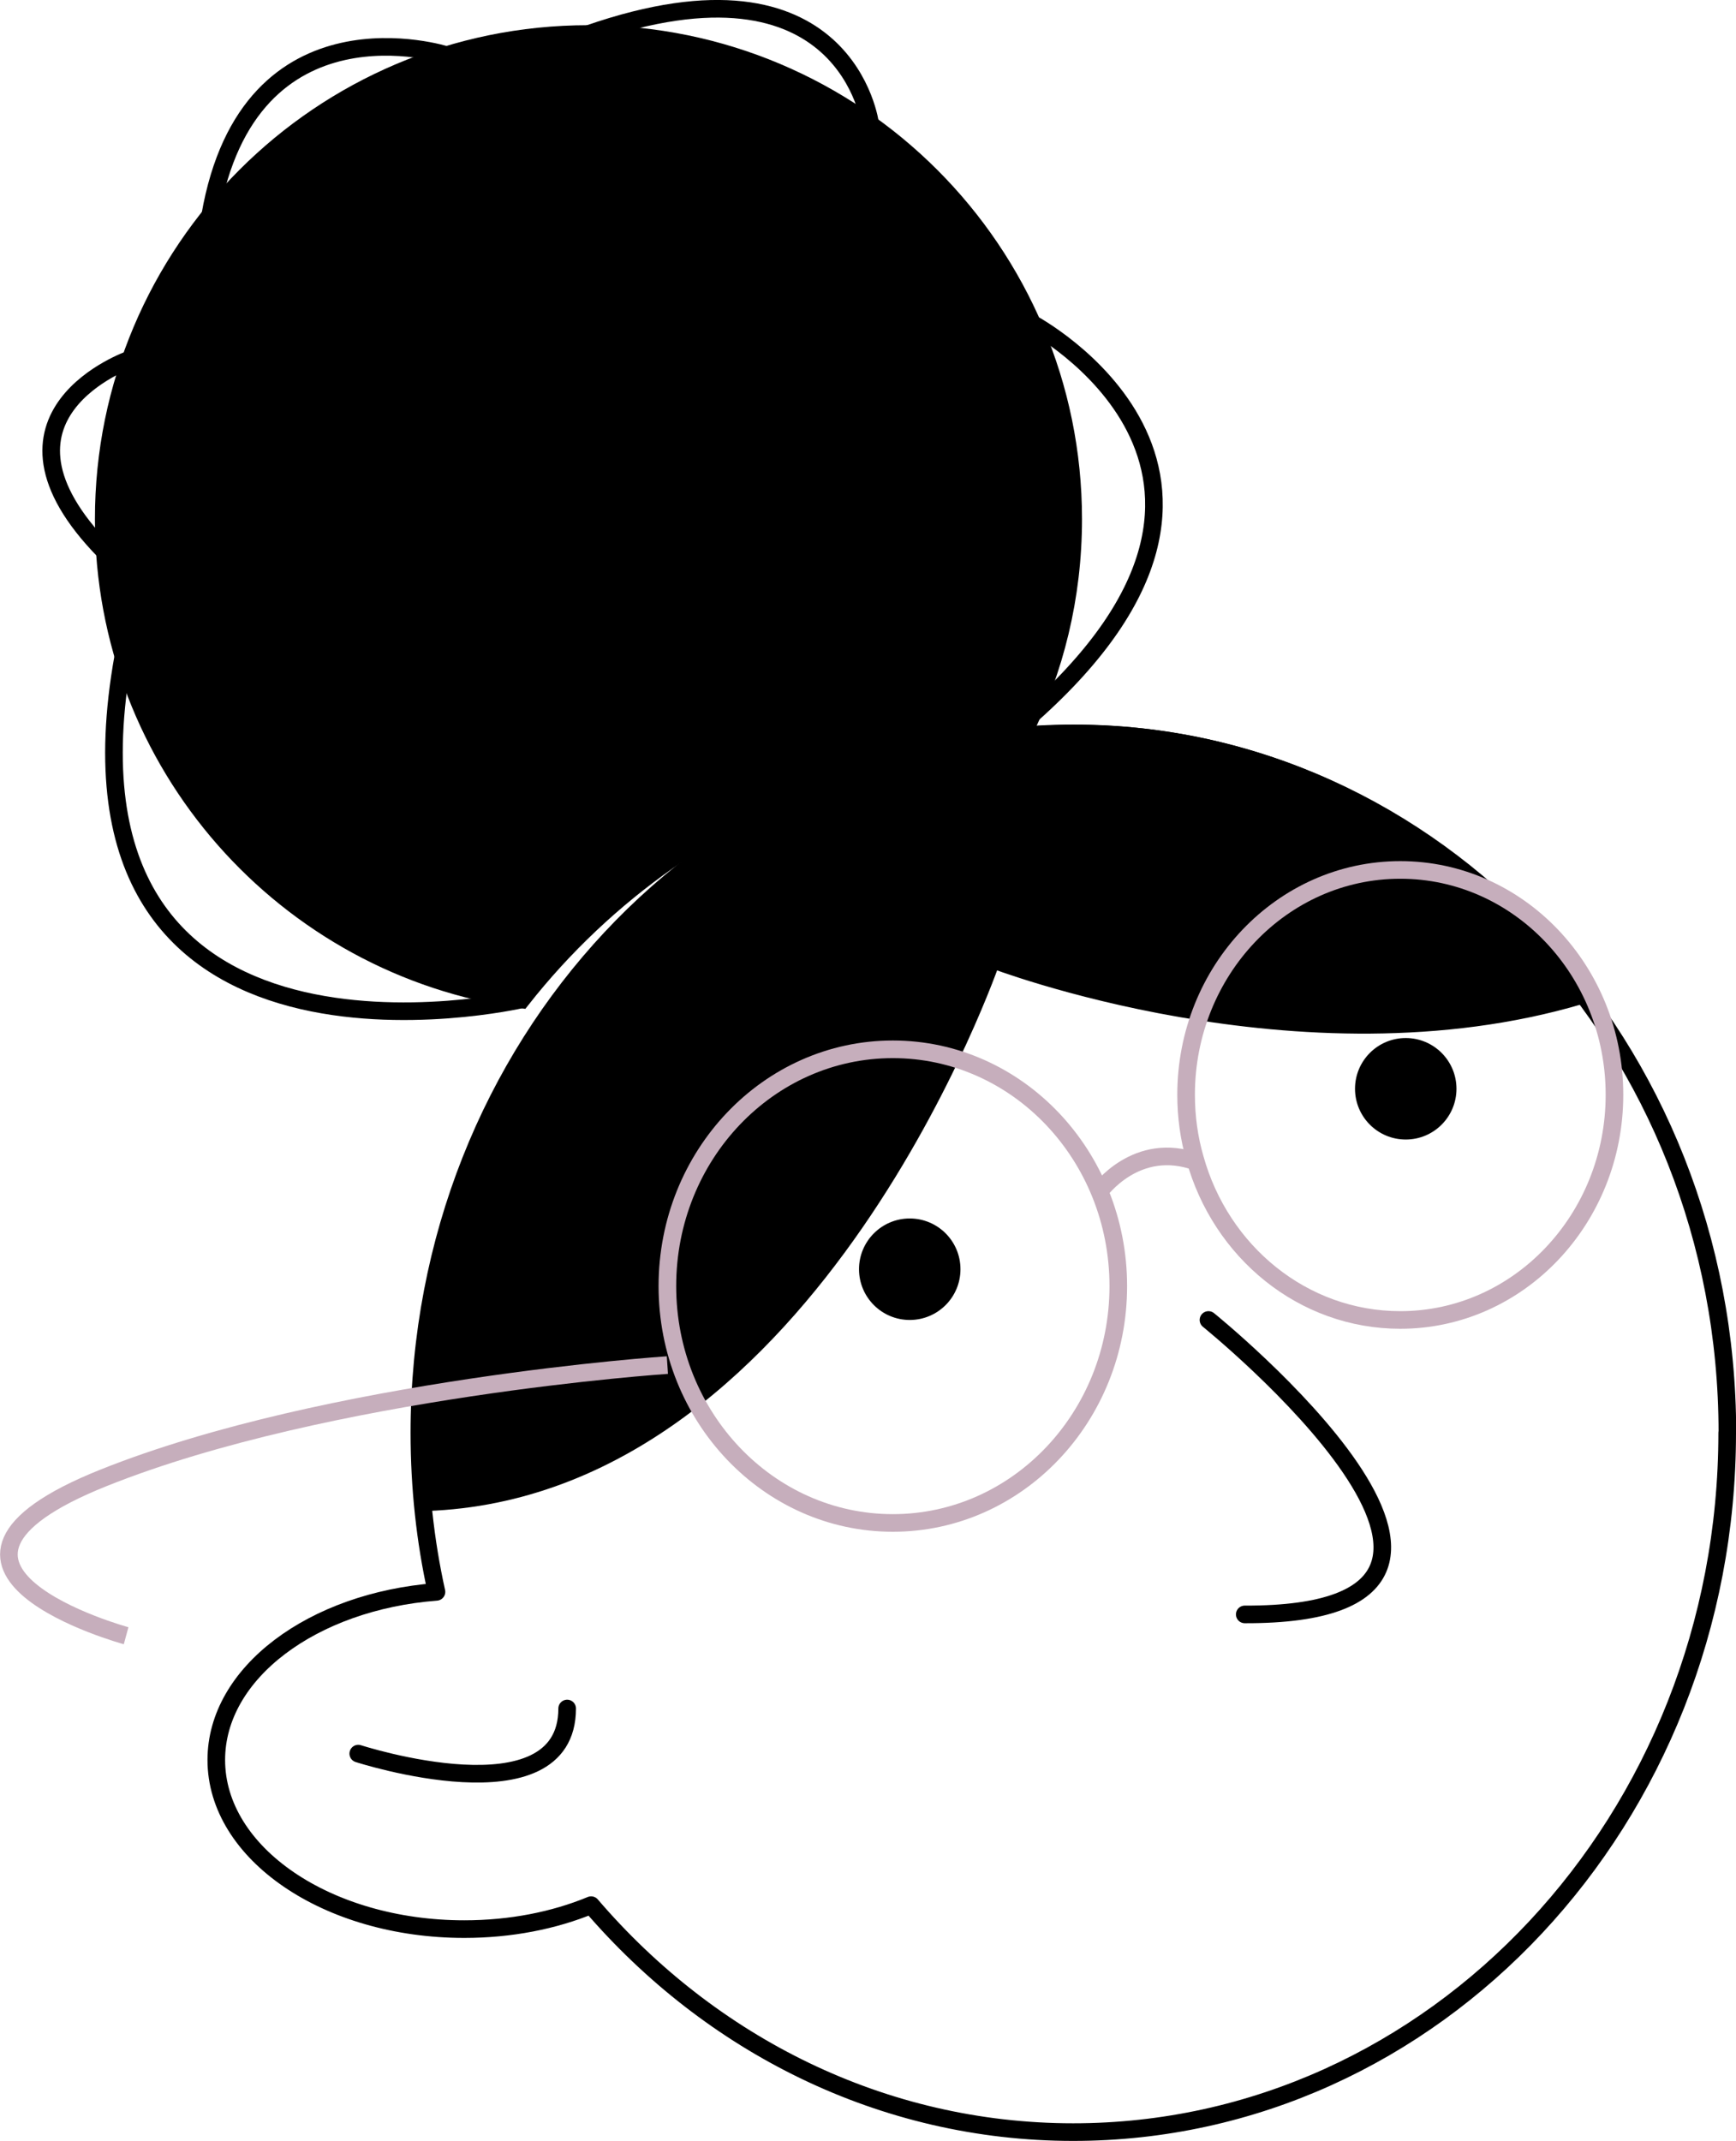
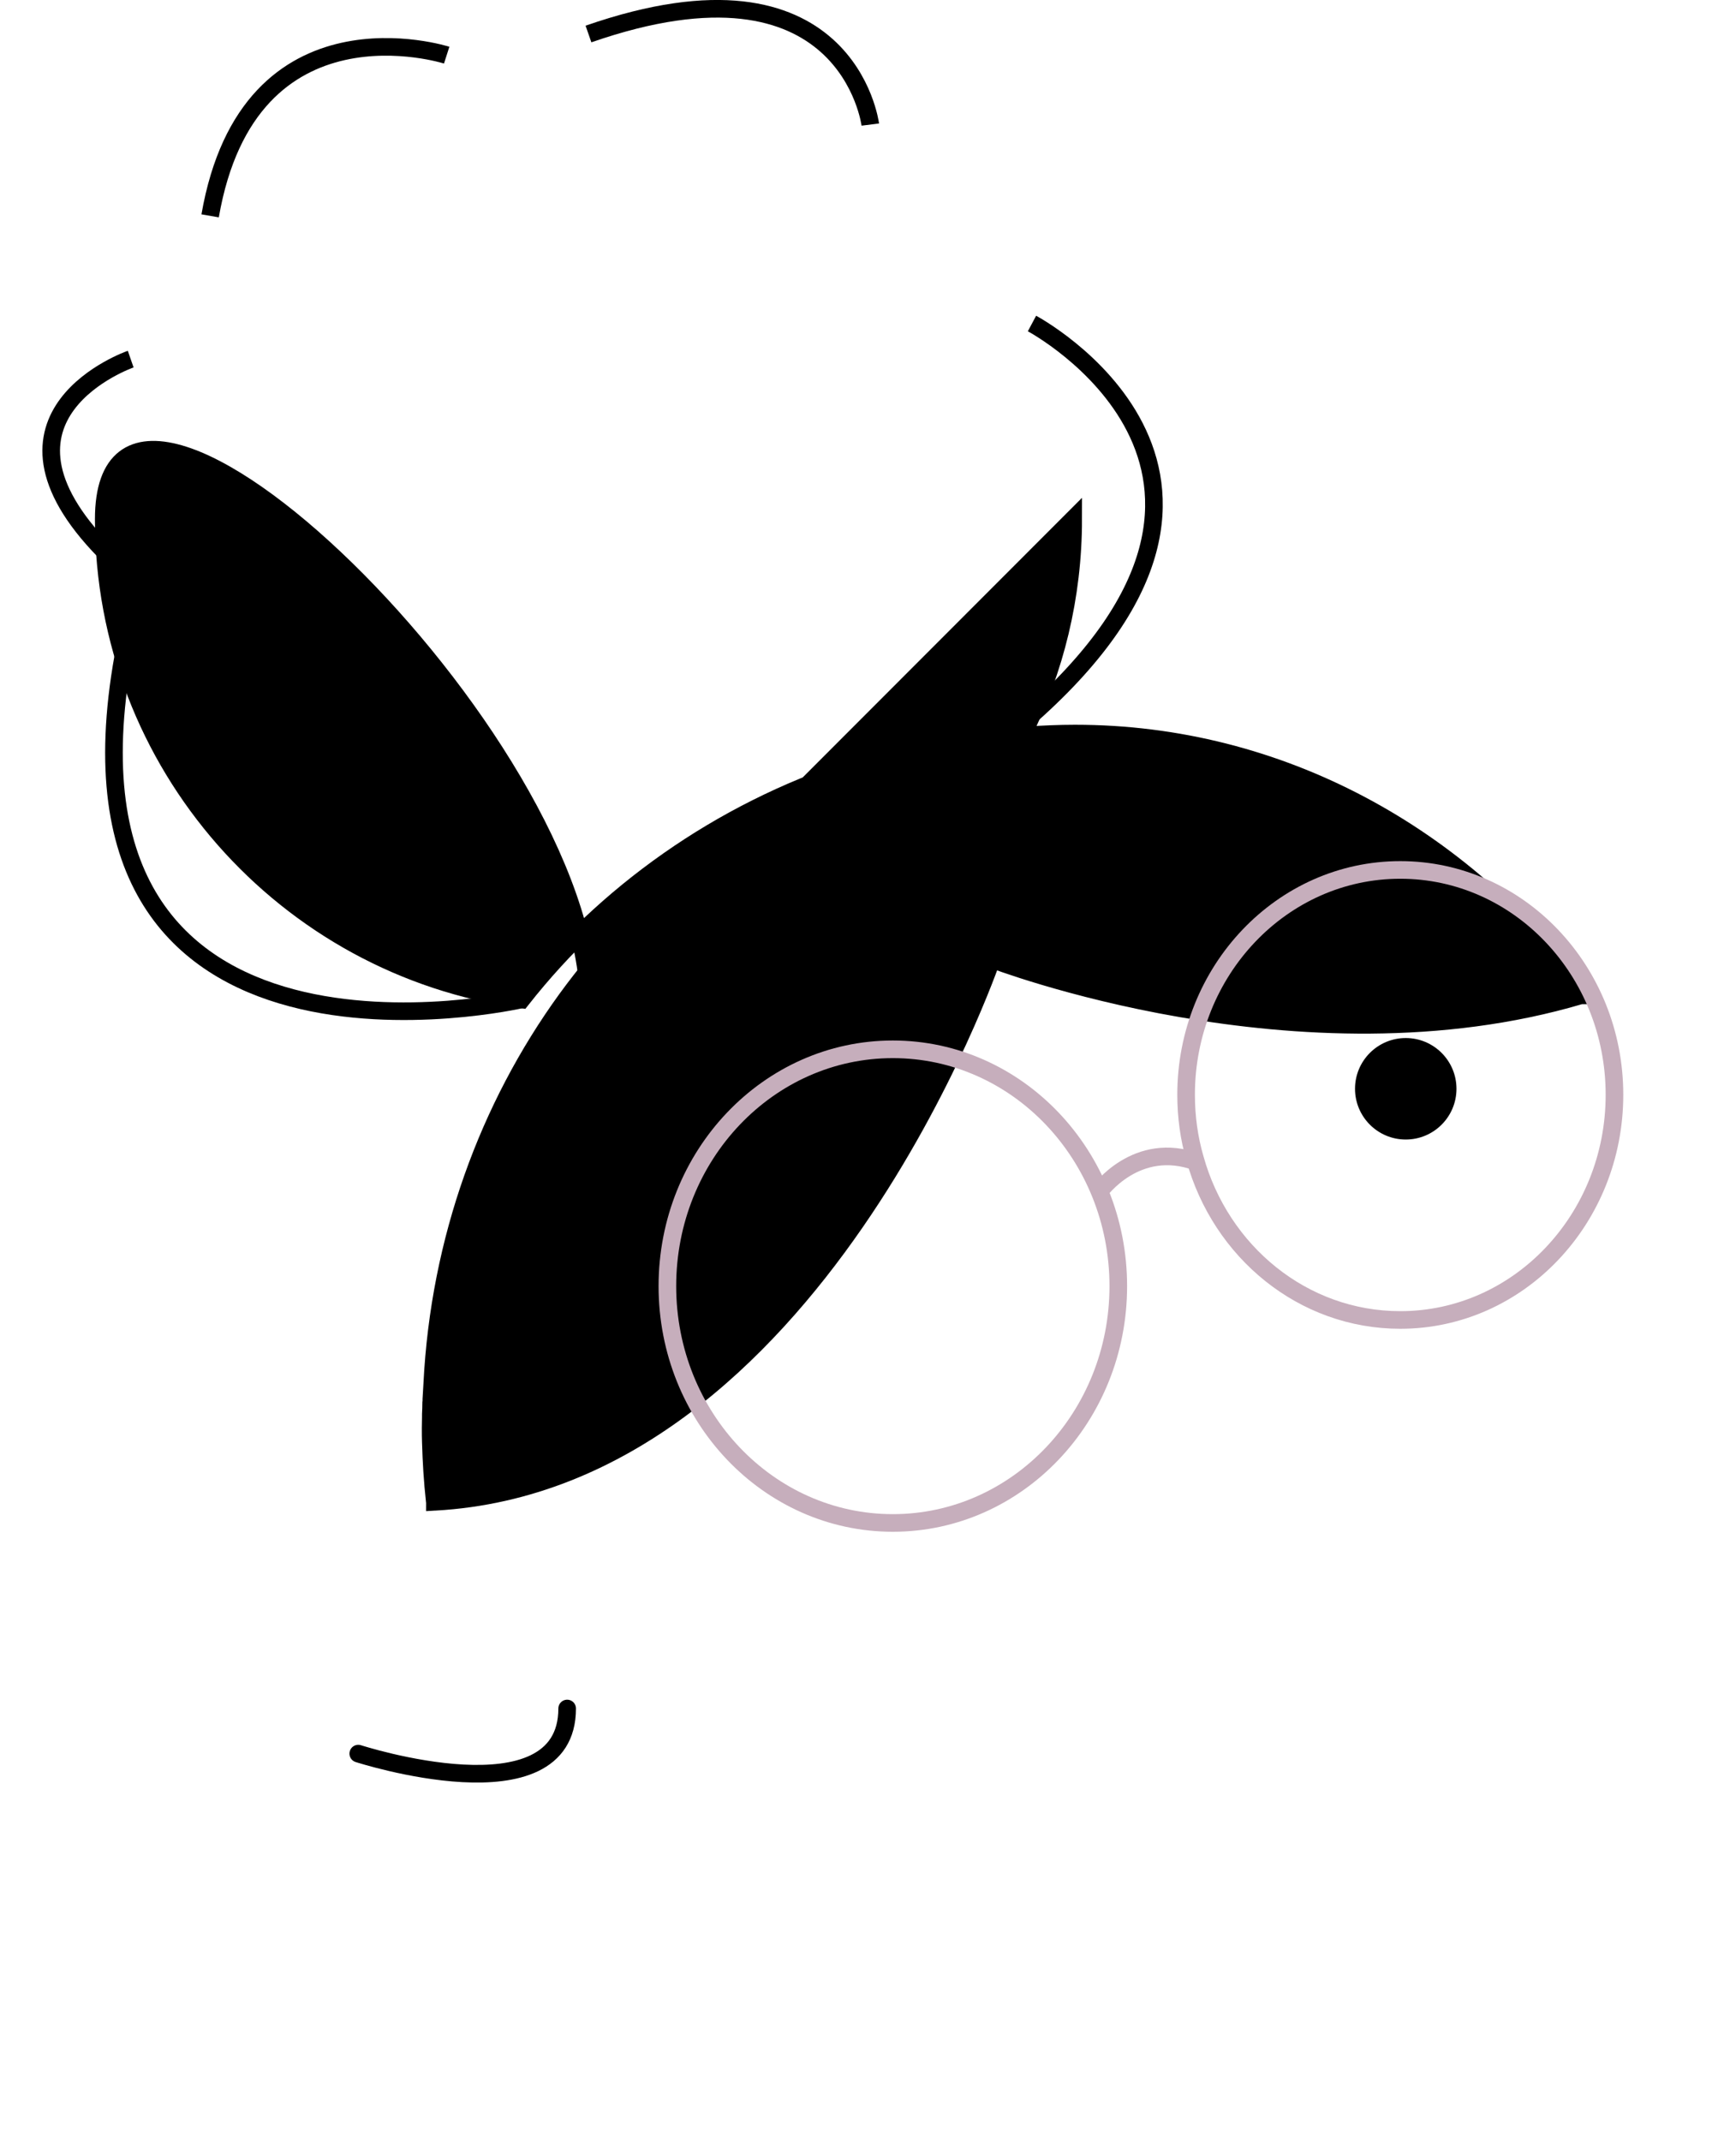
<svg xmlns="http://www.w3.org/2000/svg" id="Calque_1" data-name="Calque 1" viewBox="0 0 98.56 121.5">
  <circle cx="79.81" cy="61.79" r="2.88" />
-   <circle cx="51.65" cy="72.03" r="2.88" />
-   <path d="M98.06,81.31c0,21.92-16.62,39.69-37.13,39.69-10.84,0-20.59-4.97-27.37-12.88-2.1.87-4.57,1.36-7.2,1.36-7.78,0-14.08-4.3-14.08-9.6,0-4.94,5.47-9,12.5-9.54-.64-2.89-.97-5.91-.97-9.03,0-21.92,16.62-39.69,37.13-39.69s37.13,17.77,37.13,39.69Z" style="fill: none; stroke: #000; stroke-linecap: round; stroke-linejoin: round;" />
-   <path d="M68.61,74.91s20.76,16.77,2.06,16.71" style="fill: none; stroke: #000; stroke-linecap: round; stroke-linejoin: round;" />
  <path d="M20.34,99.52s11.86,3.84,11.86-2.56" style="fill: none; stroke: #000; stroke-linecap: round; stroke-linejoin: round;" />
  <path d="M62.42,67.62s2.1-2.95,5.55-1.67" style="fill: none; stroke: #c6aebc; stroke-miterlimit: 10;" />
-   <path d="M60.93,29.46c0,4.42-1.04,8.58-2.89,12.27-3.35.24-6.58.88-9.65,1.89-7.52,2.46-14.03,7.07-18.78,13.1-13.39-1.84-23.72-13.35-23.72-27.26C5.88,14.26,18.21,1.93,33.4,1.93s27.53,12.33,27.53,27.53Z" style="stroke: #000; stroke-miterlimit: 10;" />
+   <path d="M60.93,29.46c0,4.42-1.04,8.58-2.89,12.27-3.35.24-6.58.88-9.65,1.89-7.52,2.46-14.03,7.07-18.78,13.1-13.39-1.84-23.72-13.35-23.72-27.26s27.53,12.33,27.53,27.53Z" style="stroke: #000; stroke-miterlimit: 10;" />
  <path d="M58.59,18.36s15.58,8.3,0,22.18" style="fill: none; stroke: #000; stroke-miterlimit: 10;" />
  <path d="M49.41,7.07s-1.28-10.26-16-5.14" style="fill: none; stroke: #000; stroke-miterlimit: 10;" />
  <path d="M25.36,3.13S14.14-.47,11.93,12.25" style="fill: none; stroke: #000; stroke-miterlimit: 10;" />
  <path d="M7.42,20.38s-9.09,3.15-1.47,10.92" style="fill: none; stroke: #000; stroke-miterlimit: 10;" />
  <path d="M29.6,56.72S2.37,62.97,7,37.25" style="fill: none; stroke: #000; stroke-miterlimit: 10;" />
  <path d="M89.74,56.49c-15.91,4.72-33.43-2.06-33.43-2.06,0,0-10.13,29.6-31.62,30.8,0,0,0-.03-.01-.06-.12-1.1-.19-2.21-.22-3.34-.01-.24-.01-.5-.01-.78,0-.2.01-.42.01-.64v-.15c.01-.2.02-.42.02-.65.01-.06.01-.13.01-.19v-.03c.01-.27.04-.55.05-.85.41-8.19,3.19-15.72,7.61-21.82,4.38-6.03,10.38-10.64,17.31-13.1,2.83-1.01,5.81-1.65,8.9-1.89.89-.06,1.77-.1,2.67-.1,11.64,0,22.01,5.81,28.71,14.86Z" style="stroke: #000; stroke-miterlimit: 10;" />
-   <path d="M7.16,92.83s-14.08-3.84-1.28-8.96,32.01-6.4,32.01-6.4" style="fill: none; stroke: #c6aebc; stroke-miterlimit: 10;" />
  <ellipse cx="50.69" cy="72.99" rx="12.8" ry="13.44" style="fill: none; stroke: #c6aebc; stroke-miterlimit: 10;" />
  <path d="M91.66,62.13c0,7.05-5.44,12.78-12.16,12.78-5.53,0-10.19-3.87-11.66-9.17-.33-1.14-.5-2.36-.5-3.61,0-7.04,5.44-12.76,12.16-12.76s12.16,5.72,12.16,12.76Z" style="fill: none; stroke: #c6aebc; stroke-miterlimit: 10;" />
</svg>